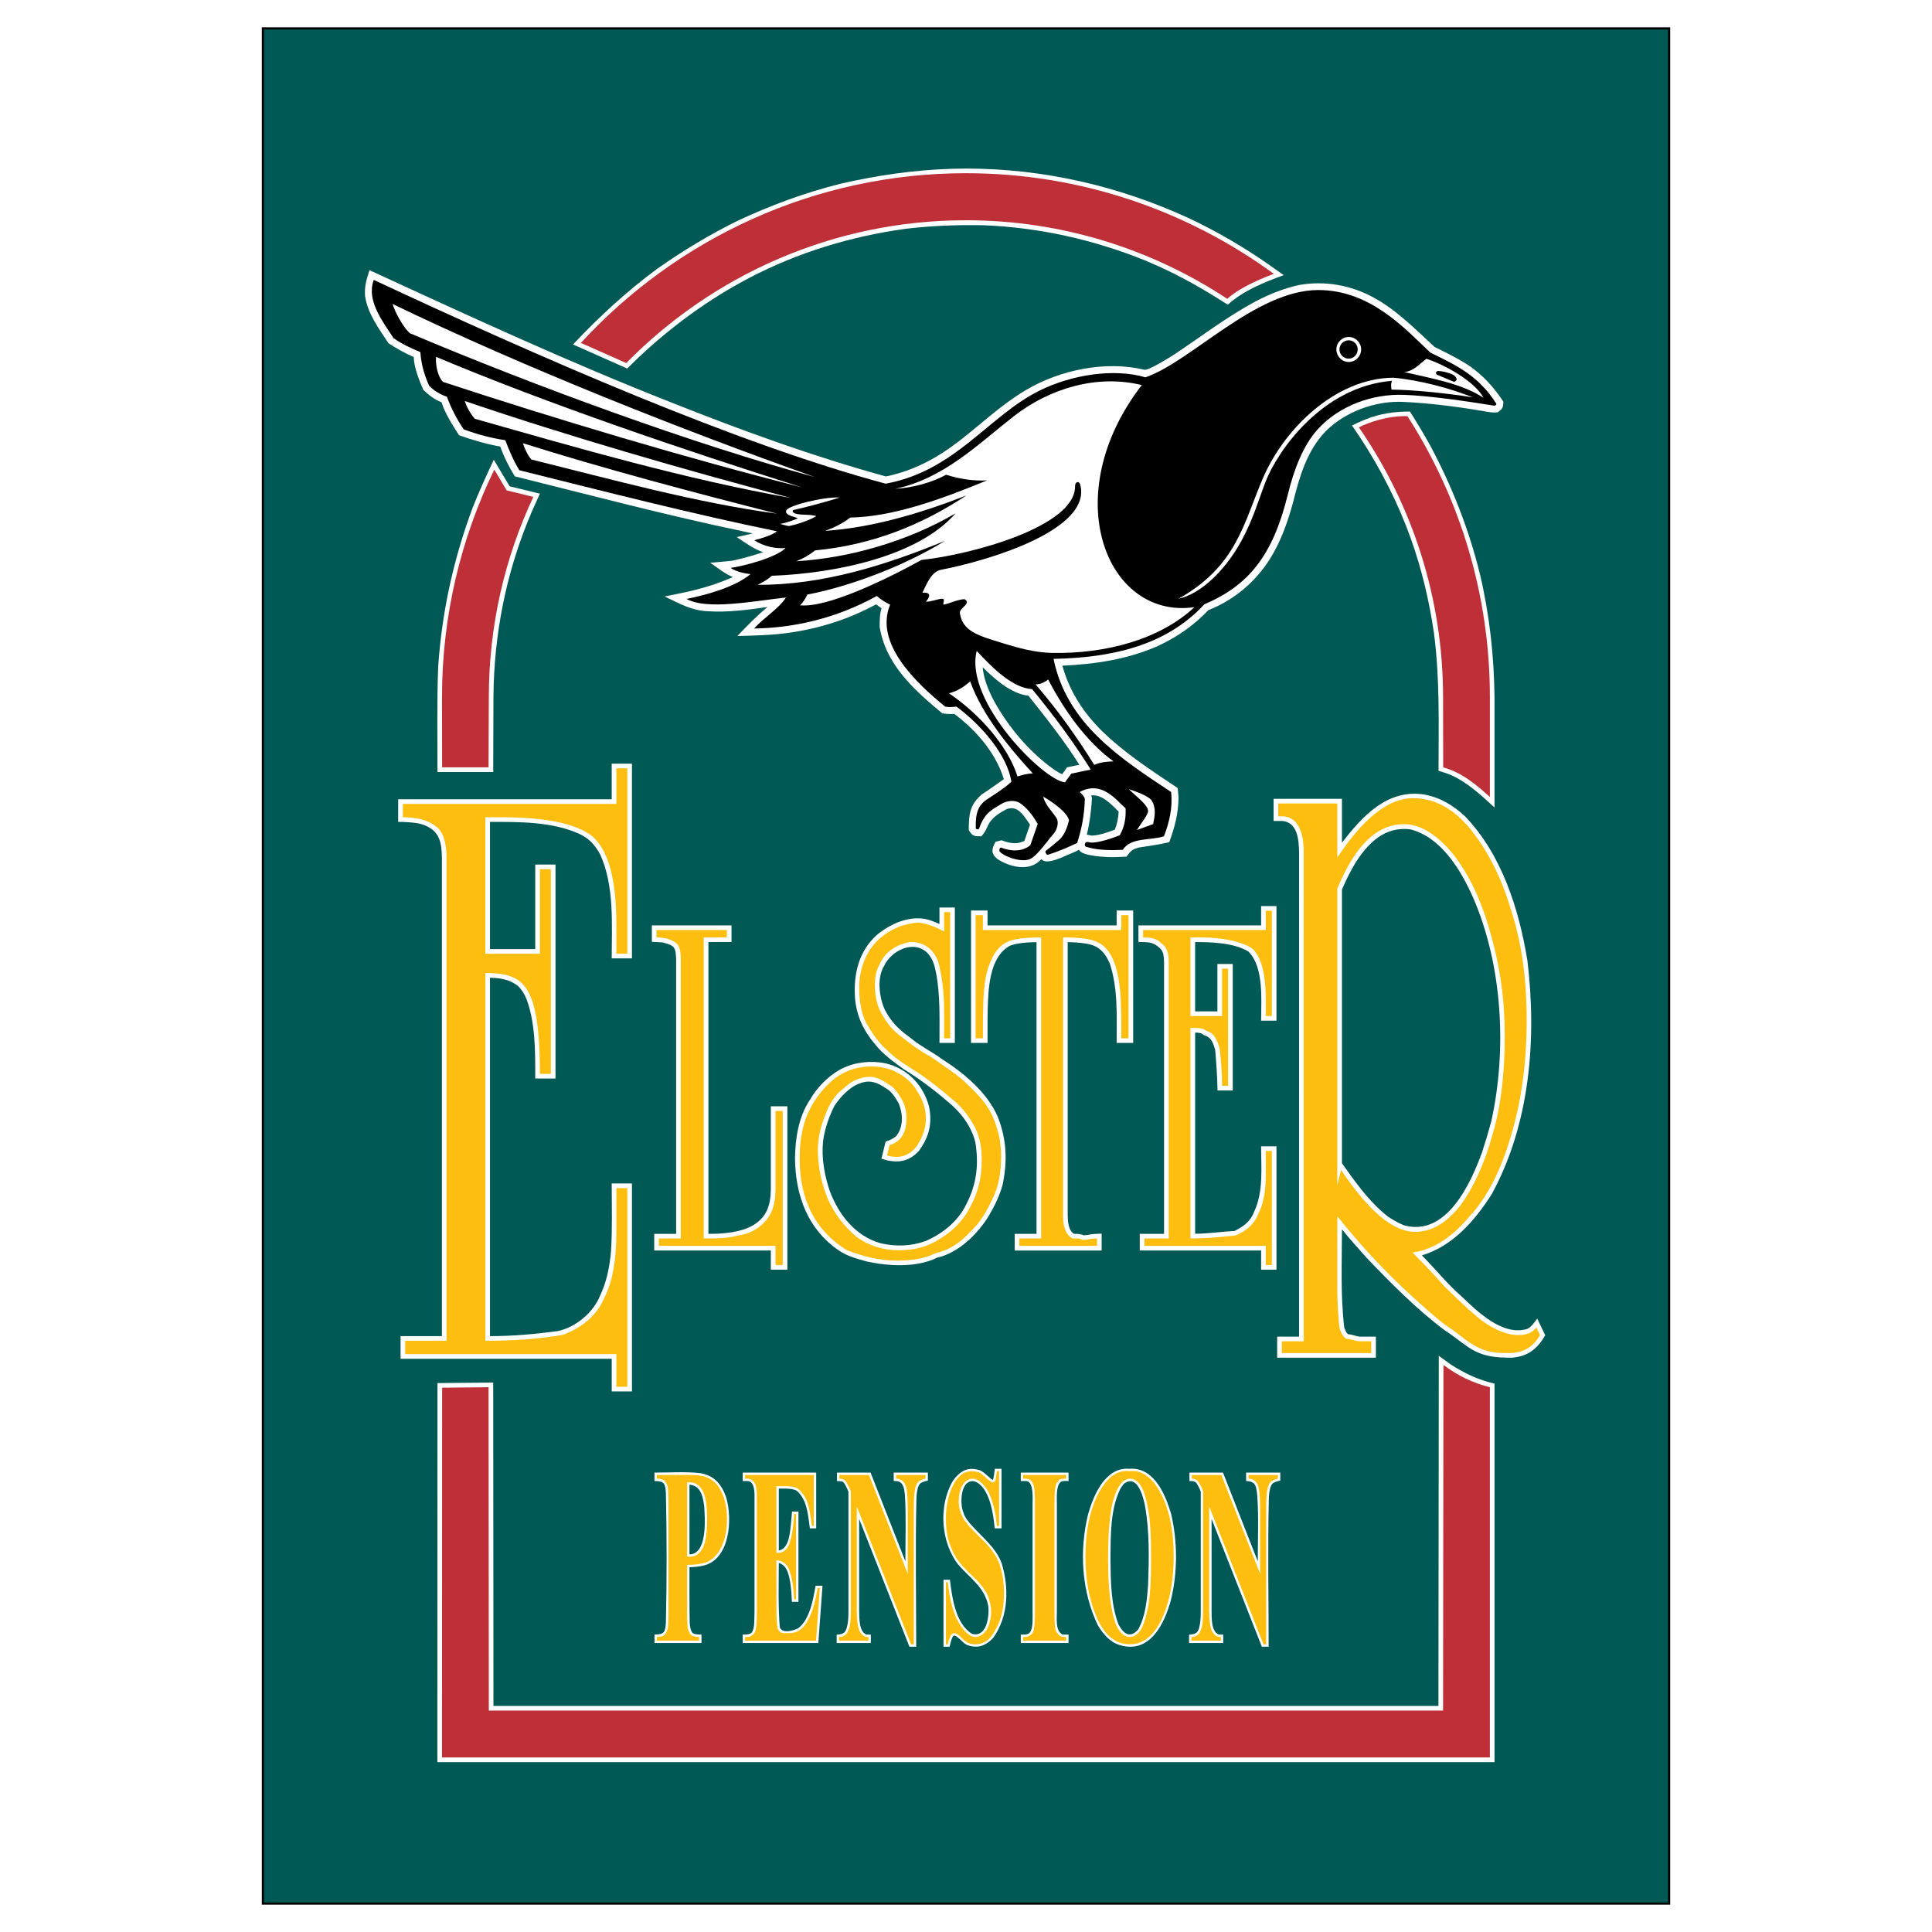
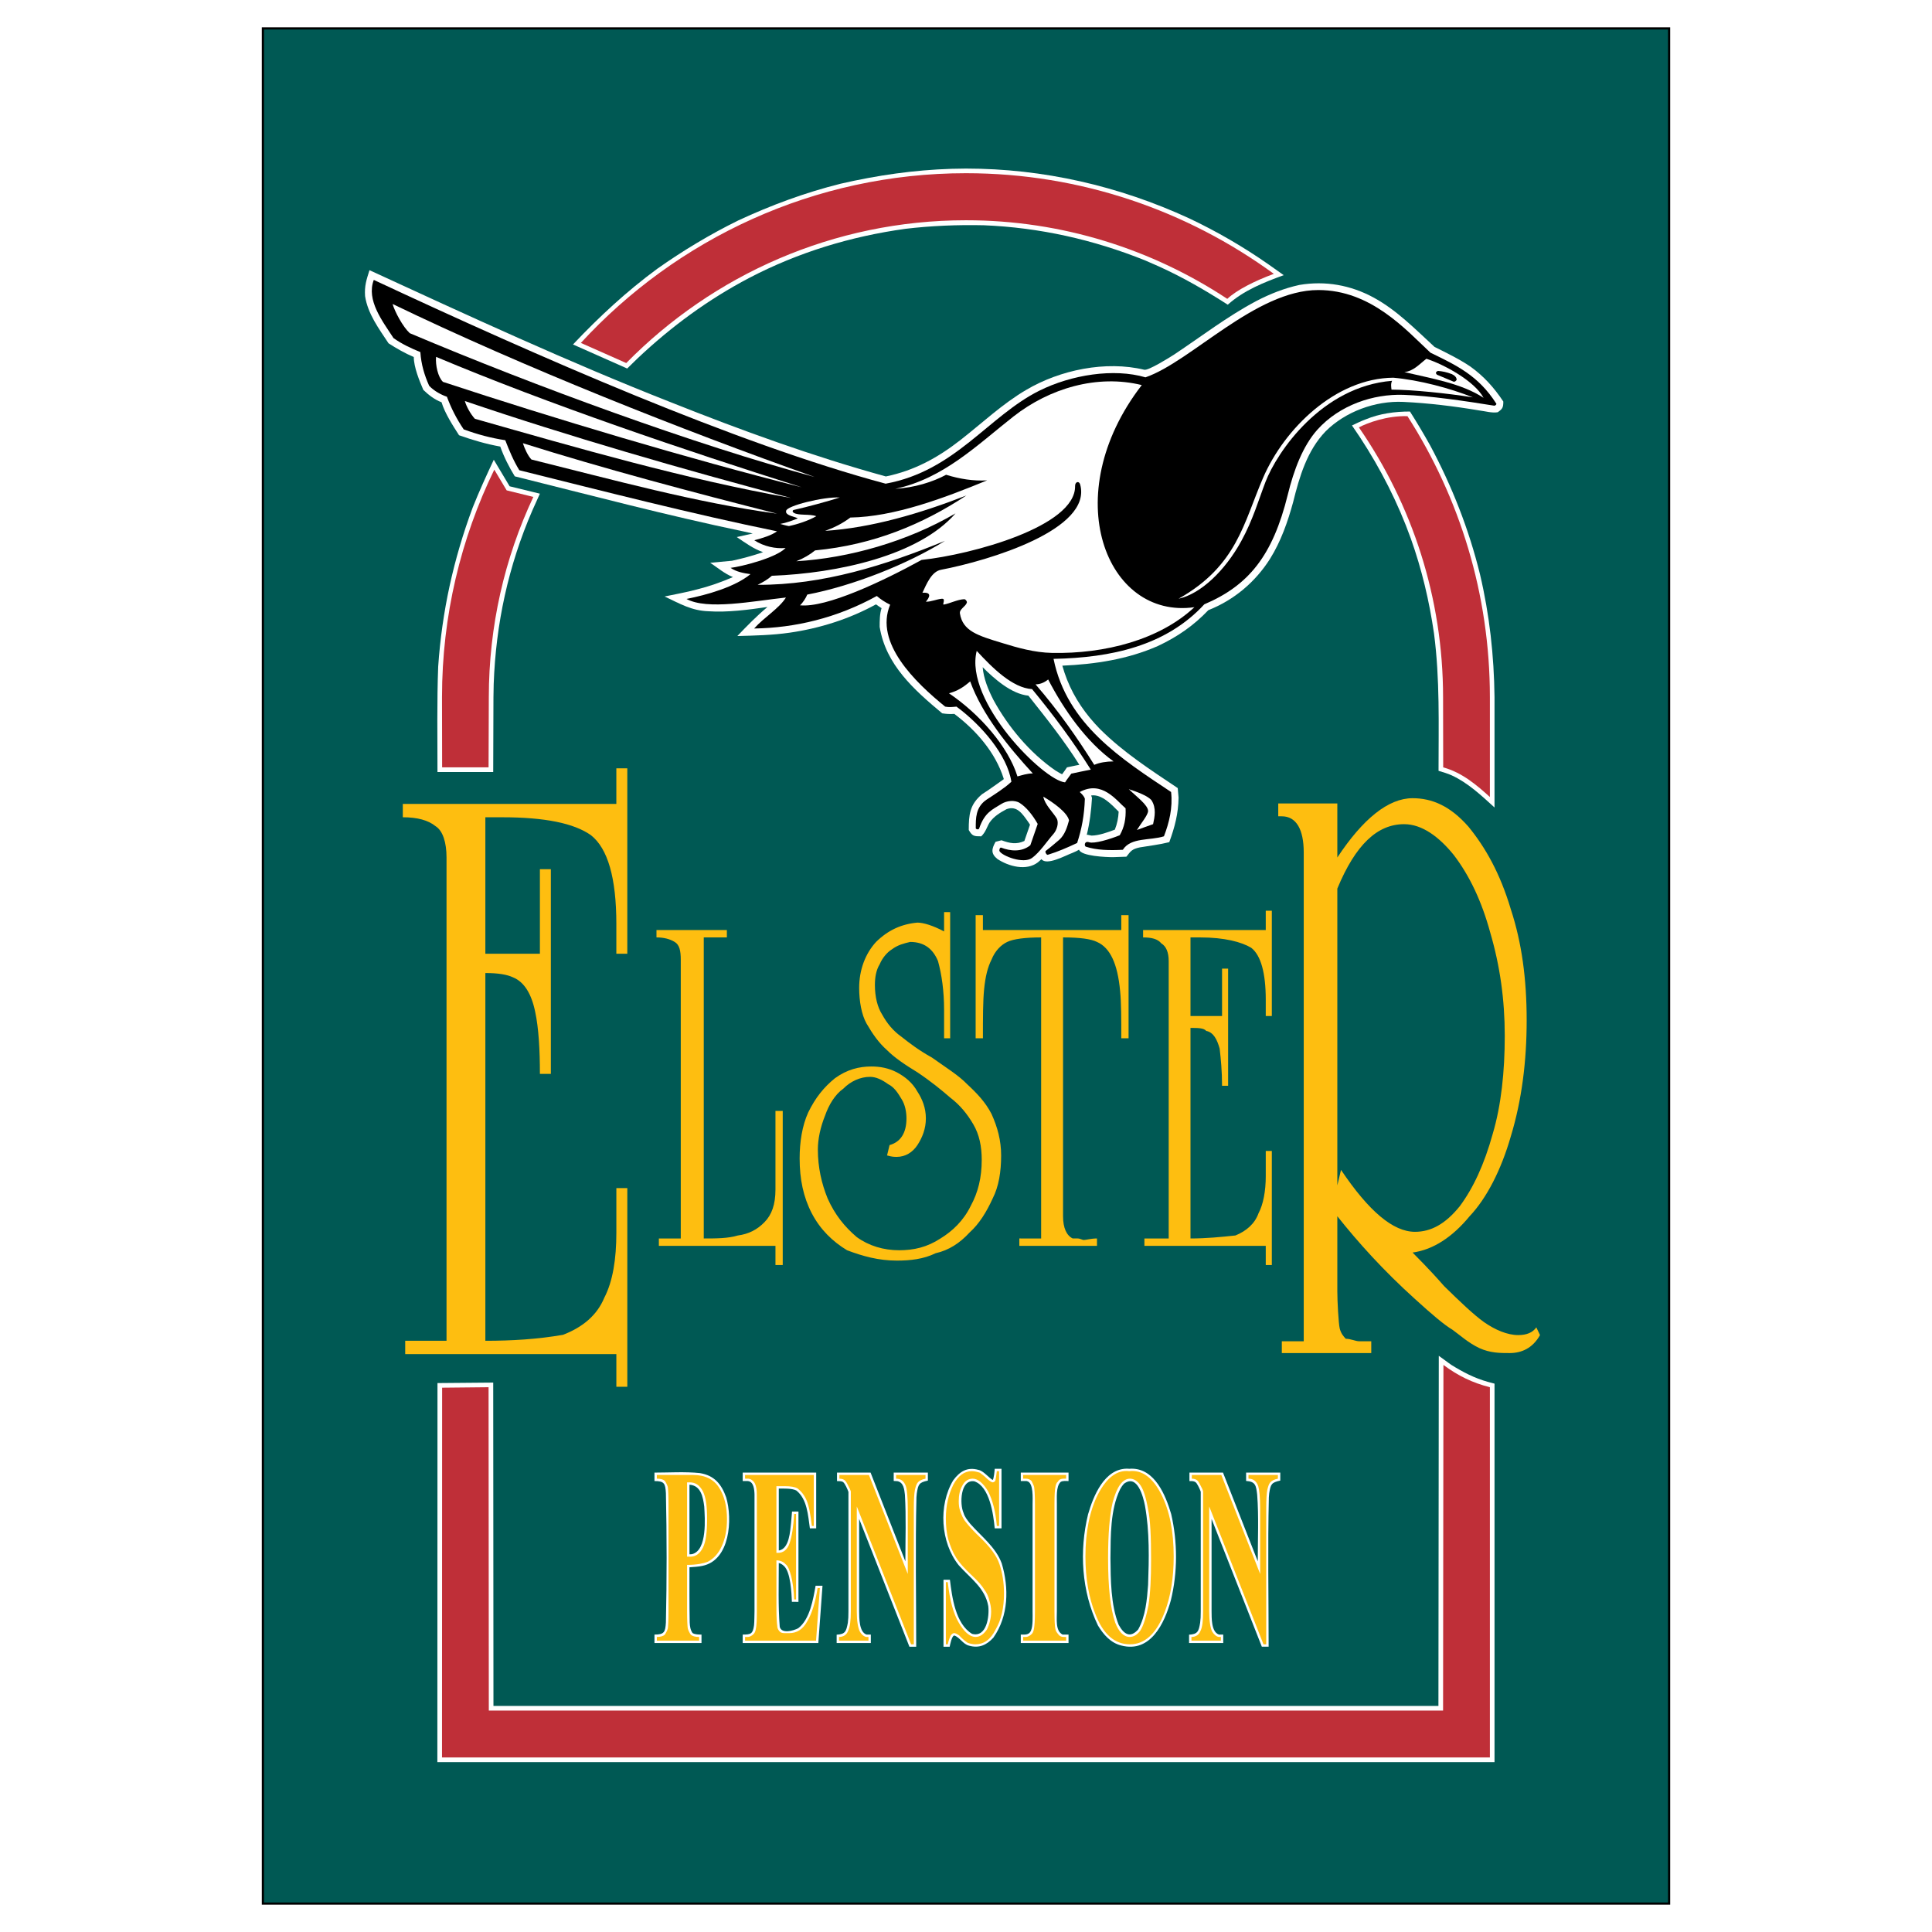
<svg xmlns="http://www.w3.org/2000/svg" version="1.0" id="Layer_1" x="0px" y="0px" width="192.756px" height="192.756px" viewBox="0 0 192.756 192.756" enable-background="new 0 0 192.756 192.756" xml:space="preserve">
  <g>
    <polygon fill-rule="evenodd" clip-rule="evenodd" fill="#FFFFFF" points="0,0 192.756,0 192.756,192.756 0,192.756 0,0  " />
    <polygon fill-rule="evenodd" clip-rule="evenodd" fill="#005954" stroke="#000000" stroke-width="0.216" stroke-miterlimit="2.613" points="   26.229,2.834 166.527,2.834 166.527,189.921 26.229,189.921 26.229,2.834  " />
    <path fill-rule="evenodd" clip-rule="evenodd" fill="#FFFFFF" d="M105.277,76.856c-2.519-1.735-4.693-4.336-6.154-7.01   c-0.523-1.022-0.986-2.139-1.082-3.28c1.153,1.153,2.864,2.673,4.562,2.84c1.771,2.234,3.576,4.491,5.086,6.903   c-0.404,0.059-0.832,0.178-1.236,0.25c-0.143,0.226-0.332,0.475-0.486,0.689C105.752,77.154,105.479,76.975,105.277,76.856   L105.277,76.856z M108.426,83.296c0.297-1.2,0.451-2.448,0.522-3.695l-0.083-0.238c1.081-0.154,2.067,0.939,2.745,1.616   c-0.036,0.642-0.143,1.188-0.38,1.794c-0.643,0.25-1.616,0.594-2.329,0.594l-0.404-0.083L108.426,83.296L108.426,83.296z    M107.653,84.77c0.214,0.654,2.709,0.749,3.398,0.749c0.439-0.012,0.891-0.035,1.331-0.047c0.451-0.594,0.582-0.761,1.33-0.927   c0.986-0.167,1.961-0.273,2.947-0.523c0.546-1.497,0.902-2.84,0.927-4.443l-0.084-0.951c-2.721-1.83-5.43-3.564-7.771-5.905   c-1.413-1.449-2.53-3.042-3.279-4.931c-0.178-0.452-0.332-0.915-0.463-1.378c3.279-0.143,6.499-0.629,9.529-1.96   c1.948-0.915,3.553-2.02,5.037-3.576c2.579-1.022,4.682-2.804,6.155-5.121c1.081-1.734,1.771-3.695,2.305-5.656   c0.63-2.542,1.39-5.145,3.244-7.069c1.96-1.96,4.954-3.065,7.746-2.935c2.52,0.119,5.121,0.439,7.593,0.855   c0.594,0.071,1.235,0.273,1.829,0.178c0.476-0.333,0.559-0.463,0.559-1.069c-0.914-1.378-1.948-2.531-3.291-3.493   c-1.129-0.761-2.364-1.355-3.576-1.96c-1.913-1.759-3.742-3.648-6.048-4.907c-2.305-1.259-4.848-1.711-7.438-1.271   c-1.509,0.332-2.923,0.891-4.29,1.604c-2.875,1.521-5.513,3.553-8.21,5.347c-0.428,0.273-2.566,1.616-2.97,1.509   c-3.85-0.927-8.4,0.012-11.775,2.008c-2.34,1.367-4.432,3.338-6.546,4.99c-2.281,1.782-4.622,3.065-7.461,3.648   c-7.295-2.008-14.413-4.598-21.458-7.403c-10.159-3.992-20.151-8.614-30.06-13.176c-0.309,0.974-0.511,1.58-0.44,2.59   c0.273,1.77,1.378,3.244,2.341,4.705c0.796,0.511,1.64,0.999,2.519,1.367c0,0.998,0.559,2.376,0.951,3.279   c0.511,0.499,1.141,0.986,1.818,1.235c0.333,1.105,1.129,2.329,1.747,3.292c1.343,0.476,2.709,0.879,4.111,1.129   c0.368,1.034,0.879,2.043,1.449,2.97c7.569,1.889,15.208,3.909,22.836,5.501l0.796,0.178l0.107,0.024l-1.592,0.356   c0.867,0.583,1.651,1.165,2.626,1.509c-1.022,0.345-2.044,0.629-3.101,0.855l-2.174,0.202c0.713,0.475,1.473,1.117,2.269,1.426   c-1.176,0.511-2.364,0.927-3.6,1.236c-1.058,0.285-2.15,0.475-3.22,0.701c1.568,0.737,2.685,1.414,4.384,1.474   c1.877,0.13,4.028-0.155,5.881-0.428c-1.069,0.891-2.043,1.889-3.006,2.899c1.758-0.047,3.481-0.083,5.216-0.333   c2.982-0.428,5.965-1.366,8.614-2.828c0.167,0.119,0.368,0.261,0.559,0.38c-0.19,0.559-0.19,1.283-0.19,1.866   c0.606,3.778,3.434,6.285,6.238,8.626c0.44,0.071,0.772,0.083,1.212,0.059c2.151,1.616,4.099,3.838,4.919,6.44l0.012,0.071   c-0.713,0.499-1.426,1.034-2.162,1.497c-1.236,1.034-1.331,2.043-1.331,3.577c0.356,0.617,0.534,0.629,1.247,0.629   c0.464-0.452,0.535-0.891,0.832-1.378c0.416-0.606,1.046-0.986,1.688-1.331c1.045-0.392,1.592,0.475,2.139,1.236l0.189,0.285   l0.013,0.035l-0.559,1.616c-0.797,0.368-1.45,0.238-2.281-0.071l-0.595,0.154c-0.392,0.713-0.486,1.165,0.179,1.711   c1.129,0.749,2.898,1.224,4.052,0.333l0.32-0.285l0.024-0.036c0.511,0.701,2.411-0.369,3.101-0.618   C107.202,85.007,107.476,84.889,107.653,84.77L107.653,84.77z" />
    <path fill-rule="evenodd" clip-rule="evenodd" d="M97.447,64.939c-1.271,5.026,6.701,12.951,8.816,13.117   c0.178-0.297,0.428-0.582,0.617-0.867c0.666-0.143,1.271-0.273,1.949-0.404c-1.794-2.852-3.684-5.394-5.858-8.032   C101.012,68.635,99.016,66.639,97.447,64.939L97.447,64.939z M75.241,62.706c4.051-0.06,8.234-1.034,12.238-3.244   c0.416,0.356,0.82,0.618,1.331,0.868c-1.592,3.814,2.519,7.758,5.489,10.17c0.38,0.083,0.737,0.036,1.129,0   c2.483,1.83,5.073,4.836,5.478,7.497c-0.749,0.689-1.628,1.224-2.508,1.806c-1.069,0.749-1.045,1.854-1.045,2.816   c0,0.131,0.286,0.178,0.333,0.047c0.559-1.628,1.319-1.889,2.246-2.471c0.499-0.309,1.307-0.404,1.806-0.083   c0.665,0.416,1.308,1.235,1.794,2.091l-0.736,2.127c-0.879,0.713-2.02,0.582-2.911,0.238c-0.131-0.036-0.226,0.249-0.154,0.368   c0.297,0.475,2.364,1.283,3.231,0.666c0.772-0.559,1.51-1.688,2.151-2.412c0.332-0.38,0.558-1.105,0.309-1.544   c-0.333-0.57-1.188-1.367-1.331-2.163c1.022,0.594,2.389,1.58,2.566,2.364c-0.178,0.654-0.416,1.45-0.986,1.949   c-0.439,0.368-0.843,0.725-1.33,1.093c-0.119,0.071,0.071,0.439,0.202,0.392c1.01-0.309,1.912-0.701,2.923-1.177   c0.451-1.378,0.713-2.732,0.771-4.408c-0.095-0.297-0.309-0.476-0.511-0.677c2.234-1.212,3.672,0.867,4.574,1.628   c0.048,1.045-0.13,1.889-0.582,2.685c-1.021,0.416-2.555,0.867-3.054,0.701c-0.499-0.167-0.499,0.38-0.332,0.439   c1.081,0.356,2.376,0.38,3.695,0.309c0.796-1.259,2.732-0.903,4.099-1.343c0.522-1.354,0.892-2.852,0.713-4.42   c-4.919-3.279-10.396-6.725-11.727-13.284c5.738-0.107,11.228-1.295,15.042-5.441c4.384-1.866,6.819-4.8,8.329-10.943   c0.605-2.459,1.496-4.848,2.958-6.487c2.222-2.459,5.572-3.576,8.603-3.469c2.519,0.083,6.25,0.63,9.03,1.081   c0.095,0.012,0.261-0.13,0.213-0.202c-1.806-2.828-3.991-3.826-6.57-5.085c-2.447-2.281-5.917-6.25-11.192-6.25   c-6.249,0-12.701,7.152-17.24,8.709c-3.172-0.927-7.39-0.261-10.61,1.343c-5.073,2.542-8.388,8.008-15.315,9.268   c-14.935-4.004-34.742-12.702-51.067-20.33c-0.772,2.032,0.879,4.123,1.972,5.81c0.868,0.606,1.759,1.022,2.674,1.39   c0.083,1.236,0.404,2.305,0.879,3.363c0.5,0.535,1.236,0.915,1.771,1.093c0.404,1.093,0.939,2.175,1.675,3.256   c1.39,0.511,2.745,0.867,4.146,1.081c0.393,1.022,0.82,2.044,1.402,2.994c8.567,2.139,17.24,4.36,25.712,6.095   c-0.547,0.404-1.45,0.677-2.27,0.891c0.962,0.63,2.139,0.867,3.125,0.772c-0.974,1.01-4.503,1.877-5.489,1.984   c0.582,0.404,1.331,0.535,1.984,0.629c-1.557,1.283-4.349,2.067-6.381,2.472c2.067,1.128,6.57,0.226,9.921-0.143   C77.748,60.698,76.191,61.625,75.241,62.706L75.241,62.706z" />
    <path fill-rule="evenodd" clip-rule="evenodd" fill="#FFFFFF" d="M144.808,136.181c1.152,0.714,2.305,1.319,3.636,1.688   l0.665,0.178v37.76H43.635l0.012-37.818l5.561-0.048l0.024,32.259h94.28l0.036-34.932l1.01,0.736L144.808,136.181L144.808,136.181z    M114.248,25.98c-5.145-2.067-10.516-3.279-16.088-3.505c-2.638-0.059-5.24,0.048-7.842,0.356   c-5.454,0.761-10.67,2.341-15.565,4.896c-4.099,2.15-7.771,4.848-11.133,8.02l-1.046,1.021l-5.406-2.4   c2.59-2.745,5.359-5.311,8.413-7.557c2.542-1.794,5.263-3.434,8.067-4.812c3.291-1.533,6.701-2.792,10.23-3.671   c3.671-0.844,7.307-1.367,11.062-1.485l1.426-0.024c7.723,0,15.268,1.735,22.278,4.967c2.744,1.295,5.405,2.84,7.889,4.575   l1.545,1.093c-1.996,0.725-3.992,1.521-5.584,2.947c-2.223-1.426-4.492-2.745-6.892-3.826L114.248,25.98L114.248,25.98z    M142.669,44.408c2.186,4.075,3.885,8.388,4.99,12.891c0.95,4.028,1.401,8.115,1.449,12.25v11.014   c-1.318-1.2-2.649-2.459-4.277-3.208c-0.392-0.178-0.879-0.321-1.307-0.451c0-4.622,0.143-9.137-0.452-13.7   c-0.475-3.255-1.212-6.38-2.316-9.481c-1.283-3.564-2.994-6.927-5.073-10.099l-0.796-1.176c0.428-0.202,0.914-0.44,1.366-0.606   c1.414-0.583,2.91-0.784,4.42-0.784C141.374,42.163,142.039,43.279,142.669,44.408L142.669,44.408z M53.117,50.919   c-2.4,5.537-3.648,11.311-3.861,17.335l-0.024,1.319l-0.024,7.45h-5.561c0-3.493-0.06-7.034,0.071-10.515   c0.38-5.513,1.521-10.705,3.445-15.874c0.642-1.616,1.367-3.197,2.103-4.765l1.581,2.649l3.018,0.737L53.117,50.919L53.117,50.919z   " />
    <path fill-rule="evenodd" clip-rule="evenodd" fill="#BF2F38" d="M144.012,136.181c1.473,1.094,2.898,1.782,4.634,2.223v36.939   H44.099l0.012-36.893l4.634-0.047l0.024,32.258h95.207L144.012,136.181L144.012,136.181z M122.446,29.817   c-7.485-4.942-16.456-7.842-26.068-7.842h-0.012c-13.225,0-25.249,5.466-33.886,14.246l-4.527-2.008   c9.553-10.384,23.264-16.932,38.413-16.932h0.012c11.454,0,22.088,3.743,30.714,10.041   C125.19,28.023,123.396,28.926,122.446,29.817L122.446,29.817z M140.423,41.521c5.204,8.127,8.223,17.751,8.223,28.028v9.969   c-1.271-1.153-2.745-2.436-4.658-2.958l-0.012-6.986c0-9.945-3.089-19.248-8.4-26.936   C136.442,42.187,138.392,41.461,140.423,41.521L140.423,41.521z M53.212,49.577c-2.875,6.107-4.443,12.903-4.443,19.997   l-0.024,6.986h-4.634l-0.012-7.01c0-8.103,1.877-15.826,5.216-22.693l1.235,2.067L53.212,49.577L53.212,49.577z" />
-     <path fill-rule="evenodd" clip-rule="evenodd" fill="#FFFFFF" d="M138.438,121.353c0.523,0.345,1.058,0.666,1.628,0.892   c4.242,1.188,6.666-4.171,7.795-7.271c0.332-1.01,0.642-2.044,0.914-3.054c1.604-7.188,1.129-15.672-1.841-22.456   c-1.212-2.697-3.173-5.964-6.25-6.725c-2.531-0.297-4.171,1.354-5.43,3.315c-0.511,0.843-0.986,1.794-1.366,2.697v27.304   c1.259,1.771,2.471,3.505,4.122,4.942L138.438,121.353L138.438,121.353z M146.15,81.431c3.694,3.814,5.43,9.363,6.249,14.472   c0.927,7.807,0.25,16.254-3.576,23.253c-1.688,2.638-3.873,5.168-6.963,6.095c1.331,1.331,2.52,2.84,3.945,4.075   c1.58,1.509,4.11,4.017,6.57,3.256c0.439-0.214,0.701-0.642,0.998-1.021l0.796,1.663c-0.796,1.354-1.699,2.091-3.303,2.233   c-1.616,0-2.888-0.083-4.302-0.998c-0.819-0.546-1.592-1.212-2.424-1.734c-2.815-2.104-5.418-4.753-7.842-7.283   c-0.784-0.903-1.663-1.854-2.411-2.792c0,3.208-0.155,6.57,0.226,9.778c0.071,0.214,0.189,0.511,0.368,0.688   c0.38,0,0.784,0.202,1.152,0.238h1.64v2.103h-9.85v-2.103h2.186V85.067c-0.023-1.236-0.13-3.078-1.734-3.161h-0.808v-2.21h6.82   v4.384c2.043-2.661,4.538-5.382,8.198-4.812C143.69,79.565,144.962,80.326,146.15,81.431L146.15,81.431z M115.828,94.703   c-0.736-0.737-1.164-0.701-2.246-0.725v-1.652h12.238v-1.924h1.533v11.429h-1.533c0-2.008,0.31-5.322-1.271-6.903   c-1.449-0.867-3.671-0.938-5.311-0.938v6.916h2.222v-4.729h1.533v12.618h-1.521c-0.023-1.378-0.118-2.721-0.237-4.075   c-0.226-0.725-0.368-1.224-1.129-1.449c-0.237-0.226-0.535-0.25-0.867-0.25v20.068c1.33,0,2.626-0.214,3.933-0.273   c0.927-0.476,1.592-0.95,1.961-1.937c0.938-2.021,0.688-4.36,0.688-6.512h1.533v12.31h-1.533v-1.913h-12.107V123.1h2.424V95.902   C116.125,95.487,116.09,95.036,115.828,94.703L115.828,94.703z M100.786,94.346c-2.127,1.117-2.187,4.444-2.246,6.487l-0.012,1.283   v1.938h-1.651V90.841h1.651v1.485h12.88v-1.485h1.651v13.213h-1.651c0-2.638,0.154-5.406-0.689-7.937   c-0.582-1.283-1.212-1.842-2.613-2.008c-0.487-0.071-1.082-0.107-1.581-0.107v27.328c0.013,0.582,0.083,1.449,0.63,1.771   c0.368,0,0.642,0,0.975,0.143c0.333,0,0.736-0.119,1.069-0.131l0.713-0.035v1.687h-8.674V123.1h2.175V94.001   C102.616,94.001,101.522,94.073,100.786,94.346L100.786,94.346z M88.512,101.154c0.618,1.046,1.354,1.688,2.317,2.388   c0.951,0.809,2.163,1.391,3.161,2.127c2.198,1.402,4.515,3.327,5.573,5.787c0.879,2.28,0.962,4.384,0.463,6.771   c-0.297,1.058-0.772,2.056-1.33,3.007c-1.105,1.842-3.042,3.767-5.193,4.241c-2.055,1.022-4.872,0.855-7.034,0.381   c-0.939-0.262-1.949-0.523-2.757-1.082c-3.125-2.126-4.348-5.477-4.396-9.196c0.036-2.031,0.345-4.135,1.497-5.857   c0.772-1.366,2.21-2.769,3.683-3.326c1.319-0.523,2.971-0.595,4.325-0.179c1.96,0.653,3.315,2.174,3.861,4.146   c0.356,1.699,0.024,3.042-0.986,4.444c-0.891,0.985-1.854,1.224-3.148,0.974l-0.606-0.178l0.416-1.699   c0.416-0.154,0.725-0.262,1.057-0.559c0.737-0.915,0.678-2.21,0.25-3.256c-0.345-0.594-0.689-1.188-1.295-1.521   c-0.808-0.547-1.521-0.855-2.483-0.511c-1.033,0.297-2.091,1.414-2.649,2.305c-0.546,1.094-0.986,2.353-1.129,3.576   c-0.154,1.664,0.155,3.351,0.689,4.919c0.891,2.364,2.566,4.479,5.05,5.181c1.533,0.356,3.065,0.309,4.55-0.237   c1.723-0.772,3.22-1.984,4.04-3.707c1.01-1.984,1.235-3.969,0.867-6.155c-0.416-1.64-1.497-3.029-2.804-4.075   c-1.354-1.164-2.792-2.245-4.313-3.172c-1.045-0.761-2.091-1.497-2.899-2.52c-1.141-1.343-1.83-2.804-1.984-4.586   c-0.166-2.412,0.38-4.765,2.27-6.38c1.283-1.034,3.042-1.818,4.717-1.521c0.463,0.083,0.986,0.309,1.438,0.499v-1.639h1.533v13.509   h-1.533c0-2.329,0.095-4.717-0.345-7.011c-0.167-0.796-0.309-1.354-0.844-1.948c-1.39-1.39-3.66-0.238-4.349,1.307   c-0.725,1.188-0.463,3.136,0.083,4.336L88.512,101.154L88.512,101.154z M71.557,123.088c1.319-0.071,2.78-0.262,3.874-1.034   c1.164-0.844,1.449-1.984,1.473-3.374v-8.306h1.652v16.302h-1.652v-1.913H65.272V123.1h2.186V95.736   c-0.047-1.236-0.131-1.378-1.295-1.699l-0.19-0.023l-0.939-0.048v-1.64h7.949v1.664h-2.305v29.11   C70.939,123.1,71.296,123.088,71.557,123.088L71.557,123.088z M41.782,82.156c-0.666-0.119-1.378-0.155-2.056-0.155v-2.257H61.03   v-3.552h2.02v19.426h-2.02c0-3.327,0.285-7.235-1.153-10.373c-0.57-1.021-1.141-1.639-2.198-2.103   c-2.686-1.176-5.894-1.141-8.792-1.141v12.69h4.515v-8.436h2.02v21.351h-2.02c0-2.602,0.036-5.548-0.892-7.983   c-0.213-0.487-0.475-0.927-0.855-1.271c-0.784-0.618-1.794-0.796-2.768-0.796v35.751c2.233,0,4.527-0.202,6.725-0.499   c1.794-0.356,3.565-1.829,4.254-3.528c0.689-1.474,0.939-2.828,1.093-4.433c0.143-2.233,0.072-4.538,0.072-6.772h2.02v20.745h-2.02   v-3.255H39.964v-2.258h4.123V85.542c-0.024-1.521-0.25-2.638-1.758-3.22l-0.167-0.06L41.782,82.156L41.782,82.156z" />
    <path fill-rule="evenodd" clip-rule="evenodd" fill="#FEBE10" d="M133.425,88.655v29.609l0.368-1.545   c2.78,4.135,5.204,6.179,7.379,6.179c1.58,0,3.029-0.761,4.479-2.566c1.343-1.818,2.425-4.135,3.28-7.212   c0.843-2.84,1.199-6.19,1.199-9.778c0-3.624-0.475-6.975-1.449-10.302c-0.844-3.101-2.056-5.667-3.636-7.735   c-1.449-1.794-3.148-3.077-4.954-3.077C137.417,82.227,135.242,84.271,133.425,88.655L133.425,88.655z M127.531,80.16h5.894v5.394   c2.543-3.85,5.085-5.917,7.509-5.917c1.938,0,3.755,0.772,5.573,2.84c1.687,2.067,3.148,4.622,4.229,8.246   c1.093,3.327,1.58,6.951,1.58,11.062c0,4.11-0.487,7.984-1.58,11.584c-0.963,3.351-2.412,6.179-4.111,7.973   c-1.699,2.067-3.636,3.351-5.691,3.624l0,0c0.487,0.511,1.569,1.545,3.148,3.351c1.568,1.533,2.911,2.828,3.993,3.601   c1.093,0.76,2.305,1.283,3.397,1.283c0.844,0,1.45-0.25,1.807-0.772l0.368,0.772c-0.725,1.295-1.818,1.794-3.03,1.794   c-0.962,0-1.937,0-3.029-0.499c-1.081-0.511-1.938-1.295-2.662-1.818c-0.844-0.499-2.055-1.532-3.754-3.077   c-3.149-2.84-5.691-5.667-7.747-8.258v7.485c0,1.022,0.119,3.185,0.237,3.707c0.131,0.511,0.369,0.784,0.606,1.034   c0.487,0,0.974,0.249,1.342,0.249c0.357,0,0.726,0,1.201,0v1.177h-8.924v-1.177h2.187V85.055c0-2.317-0.749-3.612-2.187-3.612   h-0.356V80.16L127.531,80.16z M126.284,124.3h-12.107v-0.737h2.424V95.891c0-0.879-0.25-1.473-0.736-1.77   c-0.357-0.44-0.963-0.594-1.818-0.594V92.79h12.238v-1.925h0.605v10.503h-0.605V99.74c0-2.661-0.487-4.432-1.45-5.18   c-0.974-0.582-2.673-1.034-5.097-1.034h-0.963v7.842h3.149v-4.729h0.605v11.692h-0.605c0-1.485-0.119-2.674-0.238-3.707   c-0.249-0.892-0.605-1.628-1.343-1.771c-0.237-0.297-0.843-0.297-1.568-0.297v21.006c1.568,0,3.03-0.143,4.479-0.297   c1.093-0.439,1.937-1.176,2.306-2.21c0.475-0.891,0.725-2.222,0.725-3.707v-2.519h0.605v11.383h-0.605V124.3L126.284,124.3z    M103.875,123.562V93.526c-1.568,0-2.78,0.154-3.386,0.452c-0.606,0.285-1.212,0.879-1.568,1.77   c-0.368,0.737-0.606,1.628-0.737,2.959c-0.118,1.188-0.118,2.815-0.118,4.883H97.34V91.305h0.725v1.485h13.806v-1.485h0.726v12.285   h-0.726c0-1.925,0-3.553-0.118-4.729c-0.25-2.674-0.975-4.301-2.306-4.883c-0.605-0.297-1.687-0.452-3.386-0.452v27.814   c0,1.188,0.356,1.925,0.962,2.222c0.131,0,0.25,0,0.487,0c0.25,0,0.487,0.154,0.606,0.154c0.237,0,0.725-0.154,1.33-0.154v0.737   h-7.746v-0.737H103.875L103.875,123.562z M94.798,91.007v12.583h-0.606v-2.815c0-1.913-0.238-3.541-0.606-4.884   c-0.487-1.176-1.331-1.913-2.78-1.913c-0.606,0.143-1.212,0.285-1.818,0.736c-0.487,0.297-0.974,0.891-1.212,1.473   c-0.368,0.594-0.487,1.331-0.487,2.08c0,1.176,0.25,2.21,0.725,2.958c0.487,0.879,1.093,1.628,1.937,2.222   c0.736,0.583,1.699,1.331,3.03,2.067c1.449,1.034,2.661,1.771,3.517,2.662c0.962,0.891,1.818,1.781,2.424,2.958   c0.605,1.331,0.962,2.661,0.962,4.146c0,1.628-0.237,3.102-0.844,4.289c-0.605,1.331-1.33,2.52-2.305,3.398   c-0.962,1.046-2.056,1.771-3.386,2.067c-1.212,0.594-2.542,0.736-3.874,0.736c-1.818,0-3.398-0.439-4.966-1.033   c-1.45-0.88-2.662-2.056-3.517-3.684c-0.844-1.628-1.212-3.41-1.212-5.478c0-1.627,0.25-3.255,0.855-4.586   c0.725-1.485,1.568-2.519,2.662-3.41c1.212-0.879,2.424-1.176,3.636-1.176c0.843,0,1.687,0.143,2.542,0.582   c0.844,0.451,1.568,1.046,2.056,1.925c0.487,0.748,0.843,1.628,0.843,2.673c0,1.034-0.356,1.913-0.843,2.662   c-0.487,0.736-1.212,1.176-2.056,1.176c-0.25,0-0.487,0-0.974-0.143l0.25-1.033c1.081-0.297,1.687-1.188,1.687-2.662   c0-0.594-0.119-1.343-0.487-1.925c-0.357-0.594-0.725-1.188-1.331-1.484c-0.606-0.44-1.212-0.737-1.818-0.737   c-0.962,0-1.937,0.439-2.662,1.177c-0.843,0.594-1.449,1.627-1.817,2.673c-0.476,1.177-0.725,2.364-0.725,3.398   c0,1.771,0.368,3.397,0.974,4.883c0.725,1.628,1.688,2.816,2.899,3.85c1.212,0.88,2.673,1.319,4.242,1.319   c1.45,0,2.78-0.297,4.123-1.177c1.2-0.736,2.293-1.77,3.018-3.255c0.725-1.331,1.093-2.805,1.093-4.587   c0-1.33-0.237-2.519-0.844-3.552c-0.606-1.034-1.331-1.926-2.305-2.662c-0.844-0.736-1.937-1.628-3.268-2.519   c-1.212-0.736-2.305-1.474-3.03-2.21c-0.844-0.748-1.45-1.628-2.056-2.674c-0.487-0.879-0.725-2.21-0.725-3.54   c0-1.783,0.606-3.41,1.687-4.586c1.212-1.188,2.543-1.782,4.123-1.925c0.606,0,1.568,0.297,2.662,0.879v-1.925H94.798   L94.798,91.007z M72.52,92.79v0.736h-2.305v30.036c1.212,0,2.424,0,3.398-0.297c1.081-0.143,1.937-0.582,2.662-1.331   c0.725-0.736,1.093-1.77,1.093-3.255v-7.842h0.725v15.375h-0.725V124.3H65.735v-0.737h2.186V95.748c0-0.891-0.13-1.485-0.606-1.77   c-0.487-0.297-1.093-0.452-1.818-0.452V92.79H72.52L72.52,92.79z M61.494,135.1H40.427v-1.33h4.123V85.542   c0-1.485-0.368-2.662-1.093-3.113c-0.725-0.594-1.818-0.891-3.268-0.891v-1.331h21.304v-3.553h1.093v18.5h-1.093v-2.958   c0-4.586-0.844-7.545-2.542-8.875c-1.688-1.188-4.599-1.782-8.84-1.782h-1.687v13.616h5.442v-8.436h1.093v20.424h-1.093   c0-2.364-0.119-4.586-0.476-6.214c-0.368-1.782-1.093-2.959-2.186-3.41c-0.606-0.285-1.45-0.439-2.78-0.439v36.69   c2.662,0,5.204-0.155,7.747-0.595c1.937-0.748,3.386-1.925,4.123-3.707c0.844-1.628,1.2-3.838,1.2-6.499v-4.432h1.093v19.818   h-1.093V135.1L61.494,135.1z" />
    <path fill-rule="evenodd" clip-rule="evenodd" fill="#FFFFFF" d="M52.167,44.218c0.167,0.523,0.499,1.26,0.855,1.628   c8.044,1.996,16.42,4.313,24.512,5.406C69.145,49.125,60.282,46.772,52.167,44.218L52.167,44.218z" />
    <path fill-rule="evenodd" clip-rule="evenodd" fill="#FFFFFF" d="M46.38,40.012c0.154,0.559,0.582,1.319,0.998,1.771   c10.242,2.911,20.911,6.012,31.534,7.901C68.207,46.856,56.634,43.505,46.38,40.012L46.38,40.012z" />
    <path fill-rule="evenodd" clip-rule="evenodd" fill="#FFFFFF" d="M43.505,35.604c-0.071,0.82,0.19,2.02,0.689,2.495   c11.275,3.719,24.405,7.64,35.787,10.515C68.159,44.872,54.78,40.345,43.505,35.604L43.505,35.604z" />
    <path fill-rule="evenodd" clip-rule="evenodd" fill="#FFFFFF" d="M39.168,30.329c0.226,0.784,1.022,2.269,1.711,2.911   c12.523,5.299,28.409,11.109,40.409,14.353C67.957,42.863,52.262,36.649,39.168,30.329L39.168,30.329z" />
    <path fill-rule="evenodd" clip-rule="evenodd" fill="#FFFFFF" d="M83.783,49.636c-1.616-0.095-5.334,0.843-5.347,1.331   c-0.166,0.499,1.141,0.63,1.141,0.76c-0.463,0.19-1.128,0.44-1.734,0.546c0.344,0.095,0.57,0.167,0.867,0.214   c0.855-0.178,1.949-0.535,2.733-0.986c-0.677-0.25-1.782-0.036-2.258-0.345c-0.13-0.083-0.154-0.25,0.036-0.285   C80.599,50.562,82.465,50.052,83.783,49.636L83.783,49.636z" />
    <path fill-rule="evenodd" clip-rule="evenodd" fill="#FFFFFF" d="M113.915,38.42c-8.495,11.014-3.54,23.418,5.252,22.159   c-3.481,3.255-8.935,4.669-14.211,4.562c-1.758-0.035-3.457-0.522-4.919-0.974c-2.507-0.76-3.98-1.2-4.265-2.958   c-0.071-0.439,0.57-0.689,0.689-1.081c0.036-0.131-0.119-0.345-0.261-0.345c-0.653,0.024-1.402,0.416-2.032,0.535   c-0.202,0.024,0.238-0.618-0.202-0.582c-0.522,0.047-1.069,0.309-1.592,0.297c0.345-0.404,0.654-0.974-0.344-0.891   c0.416-0.891,0.915-2.115,1.842-2.293c4.848-0.926,15.102-4.027,13.901-8.495c-0.107-0.416-0.522-0.297-0.511,0.143   c0.06,4.028-10.302,6.832-15.316,7.367c-3.873,2.127-9.505,4.8-12.131,4.527c0.285-0.25,0.606-0.76,0.725-1.069   c4.575-0.879,9.993-3.03,13.735-5.358c-5.953,2.436-12.179,4.408-18.69,4.384c0.547-0.261,1.022-0.546,1.426-0.903   c6.547-0.249,14.639-1.996,18.321-6.226c-4.788,2.804-10.634,4.467-15.885,4.776c0.772-0.309,1.343-0.654,1.877-1.082   c5.845-0.558,10.717-2.602,15.089-5.477c-4.646,1.806-9.446,3.22-14.091,3.529c0.926-0.333,1.746-0.749,2.519-1.331   c4.408-0.072,9.398-1.96,13.641-3.708c-1.355,0.083-2.745-0.143-4.088-0.558c-1.342,0.725-3.148,1.283-5.073,1.402   c4.812-1.022,8.187-4.384,11.786-7.212C104.719,38.729,109.472,37.327,113.915,38.42L113.915,38.42z" />
    <path fill-rule="evenodd" clip-rule="evenodd" fill="#FFFFFF" d="M112.62,78.734c0.736,0.725,1.925,1.58,1.925,2.186   c-0.023,0.428-0.736,1.26-1.117,1.89c0.535-0.202,1.081-0.393,1.616-0.583c0.166-0.749,0.333-1.604-0.154-2.376   C114.545,79.411,113.464,79.007,112.62,78.734L112.62,78.734z" />
    <path fill-rule="evenodd" clip-rule="evenodd" fill="#FFFFFF" d="M103.316,68.278c0.452,0,0.88-0.179,1.26-0.487   c1.568,3.03,3.802,6.214,6.522,8.174c-0.7,0-1.425,0.119-1.924,0.345C107.487,73.625,105.646,70.975,103.316,68.278L103.316,68.278   z" />
    <path fill-rule="evenodd" clip-rule="evenodd" fill="#FFFFFF" d="M94.679,69.169c0.855-0.226,1.462-0.618,2.115-1.188   c1.188,3.303,3.802,6.523,6.25,9.185c-0.583,0-1.07,0.178-1.533,0.297C100.596,74.504,97.756,71.249,94.679,69.169L94.679,69.169z" />
    <path fill-rule="evenodd" clip-rule="evenodd" fill="#FFFFFF" d="M146.946,39.644c-2.246-0.903-5.359-1.735-7.938-1.96   c-5.763,0.048-10.871,5.085-12.986,9.98c-1.948,4.491-2.59,8.78-8.436,12.072c2.222-0.487,4.646-2.816,6.249-5.739   c1.177-2.139,1.735-4.123,2.424-5.917c1.141-2.971,5.573-9.517,12.631-10.087c-0.143,0.285-0.096,0.57-0.06,0.879   C140.946,38.883,144.392,39.24,146.946,39.644L146.946,39.644z" />
    <path fill-rule="evenodd" clip-rule="evenodd" fill="#FFFFFF" d="M140.114,37.125c0.927-0.106,1.497-0.796,2.198-1.331   c1.746,0.559,4.812,2.222,5.703,3.897C145.817,38.242,142.729,37.742,140.114,37.125L140.114,37.125z" />
-     <path fill-rule="evenodd" clip-rule="evenodd" fill="#FFFFFF" d="M134.565,33.62c0.677,0,1.235,0.559,1.235,1.236   c0,0.701-0.559,1.259-1.235,1.259s-1.235-0.559-1.235-1.259C133.33,34.178,133.889,33.62,134.565,33.62L134.565,33.62z" />
    <path fill-rule="evenodd" clip-rule="evenodd" d="M134.565,33.952c0.476,0,0.892,0.404,0.892,0.903   c0,0.522-0.416,0.927-0.892,0.927c-0.511,0-0.927-0.404-0.927-0.927C133.639,34.356,134.055,33.952,134.565,33.952L134.565,33.952z   " />
    <path fill-rule="evenodd" clip-rule="evenodd" d="M145.045,38.087c0.143-0.012,0.202-0.071,0.285-0.19   c0-0.273-0.226-0.451-0.476-0.57c-0.522-0.202-0.938-0.285-1.39-0.321c-0.083,0.036-0.154,0.06-0.202,0.178   c0,0.083,0.048,0.143,0.106,0.202L145.045,38.087L145.045,38.087z" />
    <path fill-rule="evenodd" clip-rule="evenodd" fill="#FFFFFF" d="M69.11,162.938c0.25,0.143,0.594,0.143,0.879,0.143v0.844h-4.693   v-0.844c0.986,0,1.081-0.25,1.141-1.212c0.095-4.29,0.095-8.614,0-12.903c-0.06-0.975-0.167-1.2-1.141-1.2v-0.844   c1.449,0,3.077-0.106,4.527,0.048c1.449,0.237,2.15,1.093,2.625,2.412c0.653,2.174,0.404,6.297-2.376,6.844   c-0.428,0.095-0.855,0.106-1.283,0.143c0,1.829-0.012,3.671,0.023,5.501c0.024,0.403,0.06,0.736,0.285,1.058L69.11,162.938   L69.11,162.938z M69.038,155.061c1.557-0.38,1.284-3.636,1.224-4.752c-0.119-0.938-0.333-2.115-1.473-2.175v6.938h0.083   L69.038,155.061L69.038,155.061z M79.007,159.813c-0.035-0.832-0.119-3.006-0.808-3.588c-0.131-0.131-0.333-0.25-0.499-0.285   c0,2.114-0.071,4.266,0.095,6.368c0.179,0.725,1.367,0.392,1.842,0.143c1.165-0.879,1.497-2.911,1.735-4.241h0.689l-0.416,5.715   H74.1v-0.844c0.82,0,1.01-0.071,1.129-0.915l0.024-0.333l0.012-0.463l0.012-0.606v-11.667c-0.012-0.476-0.083-1.296-0.677-1.331   h-0.5v-0.844h7.331v5.561h-0.629c-0.19-1.307-0.262-2.911-1.354-3.778c-0.452-0.226-1.236-0.189-1.747-0.189v6.178   c1.057-0.166,1.129-1.937,1.224-2.769l0.095-1.117h0.642v9.007H79.007L79.007,159.813z M90.283,149.132   c-0.06-0.535-0.131-1.235-0.749-1.354l-0.369-0.023v-0.832h3.41v0.796c-0.891,0.19-0.962,0.368-1.105,1.271l-0.036,0.404   c-0.119,4.954-0.024,9.944-0.024,14.899h-0.677l-5.014-12.749v9.22c0.012,0.618-0.024,2.067,0.736,2.317h0.428v0.844h-3.41v-0.832   c0.867-0.048,0.951-0.321,1.117-1.188l0.047-0.522l0.012-0.618v-11.917c-0.071-0.214-0.368-0.903-0.547-0.986   c-0.095-0.095-0.463-0.095-0.594-0.095v-0.844h3.351l3.469,8.852C90.33,153.563,90.413,151.33,90.283,149.132L90.283,149.132z    M96.794,152.02c1.117,1.271,2.543,2.328,3.148,3.956c0.736,2.46,0.689,5.252-0.832,7.414c-0.688,0.749-1.438,1.081-2.436,0.796   c-0.594-0.143-0.938-0.844-1.461-1.01c-0.25,0-0.439,0.986-0.463,1.117h-0.618v-6.678h0.642c0.214,1.723,0.547,4.396,2.21,5.395   c1.473,0.392,1.735-1.782,1.616-2.769c-0.32-1.806-1.782-2.769-2.946-4.075c-1.818-2.27-2.056-5.988-0.547-8.483   c0.666-0.892,1.402-1.343,2.507-1.034c0.499,0.095,0.998,0.749,1.426,1.01c0.119-0.118,0.19-0.938,0.202-1.116h0.678v5.94h-0.678   c-0.131-1.378-0.499-4.183-2.043-4.693c-1.402-0.214-1.461,2.294-1.069,3.149C96.247,151.354,96.532,151.687,96.794,152.02   L96.794,152.02z M102.854,162.7c0.214-0.463,0.166-1.426,0.166-1.937V150.07c0-0.511,0.119-2.162-0.559-2.293l-0.047-0.012h-0.57   v-0.844h4.764v0.844c-0.249,0-0.594-0.048-0.796,0.095c-0.475,0.476-0.355,1.58-0.368,2.21v10.693   c0.013,0.701-0.178,1.949,0.57,2.317h0.594v0.844h-4.764v-0.844C102.247,163.081,102.663,163.141,102.854,162.7L102.854,162.7z    M112.905,146.53c2.329,0,3.398,2.673,3.944,4.526c0.642,2.78,0.653,5.822-0.035,8.614c-0.63,2.281-2.021,5.264-4.943,4.503   c-1.068-0.262-1.781-1.093-2.328-1.996c-1.64-3.41-1.878-7.438-0.986-11.097c0.522-1.807,1.616-4.551,3.897-4.551l0.214,0.012   L112.905,146.53L112.905,146.53z M111.753,148.585c-0.986,2.032-0.938,4.658-0.963,6.868c0.024,2.139,0.024,4.646,0.82,6.653   c0.534,0.975,1.164,1.343,1.948,0.464c0.737-1.319,0.88-2.994,0.986-4.444c0.095-2.602,0.154-5.322-0.309-7.889   c-0.167-0.867-0.749-3.232-2.104-2.198l-0.19,0.237L111.753,148.585L111.753,148.585z M125.429,149.132   c-0.107-0.927-0.167-1.318-1.105-1.378v-0.832h3.41v0.796c-0.891,0.19-0.962,0.368-1.105,1.271l-0.035,0.404   c-0.119,4.954-0.023,9.944-0.023,14.899h-0.678l-5.014-12.749v9.22c0.012,0.618-0.048,2.056,0.736,2.317h0.428v0.844h-3.41v-0.832   c0.855-0.048,0.963-0.321,1.105-1.188l0.048-0.522l0.012-0.618v-11.929c-0.06-0.202-0.238-0.57-0.345-0.736   c-0.167-0.333-0.416-0.333-0.784-0.333v-0.844h3.351l3.469,8.852C125.487,153.6,125.595,151.294,125.429,149.132L125.429,149.132z" />
    <path fill-rule="evenodd" clip-rule="evenodd" fill="#FEBE10" d="M68.551,156.13v4.634c0,0.903,0.036,1.497,0.071,1.723   c0.071,0.227,0.19,0.452,0.297,0.606c0.155,0.143,0.416,0.226,0.832,0.226v0.368h-4.218v-0.368c0.38,0,0.642-0.083,0.796-0.226   c0.107-0.154,0.226-0.38,0.297-0.606c0.036-0.226,0.071-0.819,0.071-1.723V150.07c0-0.891-0.036-1.497-0.071-1.723   c-0.071-0.226-0.19-0.451-0.297-0.594c-0.154-0.155-0.416-0.226-0.796-0.226v-0.369h3.612c1.212,0,2.08,0.439,2.603,1.271   c0.522,0.82,0.784,1.865,0.784,3.137c0,1.046-0.178,1.949-0.522,2.697c-0.333,0.749-0.832,1.271-1.426,1.568   C70.203,155.976,69.525,156.13,68.551,156.13L68.551,156.13z M68.551,147.896v7.414c0.143,0,0.261,0,0.333,0   c0.523,0,0.939-0.297,1.248-0.903c0.297-0.594,0.416-1.568,0.416-2.84s-0.119-2.174-0.416-2.769   c-0.309-0.594-0.725-0.902-1.319-0.902H68.551L68.551,147.896z M77.462,148.276v6.653h0.154c0.523,0,0.939-0.297,1.165-0.974   c0.226-0.666,0.38-1.64,0.452-2.911h0.19v8.531h-0.19c-0.036-0.903-0.143-1.724-0.297-2.317c-0.154-0.605-0.345-1.058-0.57-1.2   c-0.178-0.226-0.522-0.38-0.903-0.38v4.788c0,0.975,0.047,1.497,0.083,1.723c0,0.226,0.071,0.381,0.189,0.523   c0.107,0.154,0.262,0.226,0.523,0.226h0.487c0.761,0,1.354-0.368,1.806-1.2c0.451-0.749,0.796-1.865,1.021-3.291h0.226l-0.38,5.239   h-7.082v-0.368h0.273c0.226,0,0.451-0.154,0.594-0.309c0.083-0.071,0.19-0.297,0.226-0.595c0.047-0.226,0.083-0.748,0.083-1.651   V150.07c0-0.819,0-1.271-0.036-1.497c-0.047-0.297-0.119-0.522-0.226-0.677c-0.154-0.214-0.38-0.368-0.642-0.368h-0.273v-0.369   h6.856v5.086h-0.19c-0.143-1.2-0.297-2.02-0.522-2.543c-0.226-0.522-0.523-0.903-0.903-1.2c-0.261-0.154-0.677-0.226-1.318-0.226   H77.462L77.462,148.276z M86.694,147.159l3.874,9.874v-6.582c0-1.058-0.071-1.807-0.19-2.175c-0.19-0.522-0.523-0.748-0.975-0.748   v-0.369h2.935v0.369c-0.38,0.07-0.642,0.226-0.761,0.368c-0.143,0.154-0.226,0.451-0.297,0.748   c-0.071,0.381-0.107,0.975-0.107,1.807v13.604H90.9l-5.418-13.759v10.468c0,0.975,0.119,1.651,0.309,2.021   c0.178,0.309,0.452,0.534,0.677,0.534h0.178v0.368h-2.935v-0.368c0.452,0,0.761-0.226,0.903-0.605   c0.19-0.369,0.273-1.046,0.273-1.949v-11.965l-0.083-0.226c-0.19-0.368-0.333-0.677-0.452-0.819   c-0.143-0.155-0.333-0.226-0.605-0.226v-0.369H86.694L86.694,147.159z M99.681,146.779v5.466h-0.226   c-0.118-1.426-0.416-2.543-0.867-3.446c-0.487-0.819-1.021-1.271-1.544-1.271c-0.416,0-0.796,0.226-1.022,0.677   c-0.262,0.439-0.368,0.975-0.368,1.568c0,0.368,0.036,0.678,0.143,0.975c0.119,0.368,0.309,0.819,0.57,1.116   c0.226,0.298,0.677,0.82,1.39,1.497c1.022,0.975,1.699,1.878,1.961,2.697c0.297,0.892,0.451,1.866,0.451,2.911   c0,1.426-0.261,2.626-0.831,3.601c-0.523,1.045-1.2,1.484-2.032,1.484c-0.261,0-0.523-0.07-0.749-0.143   c-0.226-0.154-0.535-0.38-0.867-0.748c-0.226-0.154-0.38-0.226-0.487-0.226c-0.119,0-0.226,0.071-0.345,0.226   c-0.106,0.226-0.226,0.522-0.297,0.891h-0.19v-6.202h0.19c0.19,1.795,0.559,3.137,1.093,4.04c0.522,0.892,1.081,1.426,1.687,1.426   c0.452,0,0.832-0.309,1.128-0.748c0.262-0.535,0.416-1.129,0.416-1.807c0-0.368-0.071-0.748-0.189-1.116   c-0.072-0.369-0.262-0.749-0.487-1.046c-0.226-0.38-0.606-0.819-1.165-1.343c-0.796-0.748-1.354-1.354-1.664-1.877   c-0.333-0.522-0.559-1.117-0.749-1.723c-0.19-0.666-0.261-1.414-0.261-2.163c0-1.271,0.261-2.399,0.749-3.374   c0.487-0.892,1.093-1.343,1.841-1.343c0.273,0,0.535,0.071,0.796,0.154c0.19,0.143,0.416,0.297,0.713,0.595   c0.262,0.226,0.452,0.368,0.57,0.368c0.107,0,0.19-0.071,0.262-0.143c0.036-0.155,0.106-0.523,0.154-0.975H99.681L99.681,146.779z    M106.37,163.318v0.368h-4.289v-0.368h0.262c0.237,0,0.463-0.154,0.605-0.309c0.083-0.071,0.19-0.297,0.226-0.595   c0.036-0.226,0.084-0.748,0.084-1.651V150.07c0-0.891-0.048-1.497-0.084-1.723c-0.035-0.143-0.143-0.368-0.261-0.594   c-0.154-0.155-0.333-0.226-0.57-0.226h-0.262v-0.369h4.289v0.369h-0.261c-0.226,0-0.452,0.07-0.559,0.297   c-0.119,0.071-0.227,0.297-0.262,0.605c-0.048,0.214-0.083,0.749-0.083,1.64v10.693c0,0.903,0.035,1.497,0.083,1.723   c0.035,0.227,0.143,0.381,0.262,0.523c0.143,0.226,0.333,0.309,0.559,0.309H106.37L106.37,163.318z M112.668,146.779   c1.307-0.154,2.364,0.677,3.196,2.317c0.831,1.651,1.235,3.671,1.235,6.214c0,2.091-0.297,3.968-0.903,5.536   c-0.819,2.163-1.996,3.208-3.457,3.208c-1.509,0-2.674-0.962-3.47-3.065c-0.63-1.568-0.975-3.517-0.975-5.679   c0-2.472,0.416-4.562,1.248-6.214C110.398,147.456,111.42,146.625,112.668,146.779L112.668,146.779z M112.739,147.528   c-0.749,0-1.319,0.819-1.735,2.388c-0.297,1.283-0.451,3.148-0.451,5.537c0,2.923,0.226,5.014,0.713,6.439   c0.345,0.892,0.831,1.426,1.438,1.426c0.416,0,0.749-0.226,1.046-0.605c0.345-0.523,0.605-1.414,0.832-2.543   c0.189-1.2,0.261-2.697,0.261-4.562c0-2.246-0.071-3.969-0.297-5.014c-0.19-1.117-0.451-1.949-0.749-2.389   C113.487,147.754,113.119,147.528,112.739,147.528L112.739,147.528z M121.853,147.159l3.873,9.874v-6.582   c0-1.058-0.083-1.807-0.19-2.175c-0.19-0.522-0.522-0.748-0.974-0.748v-0.369h2.935v0.369c-0.381,0.07-0.642,0.226-0.761,0.368   c-0.143,0.154-0.226,0.451-0.297,0.748c-0.071,0.381-0.107,0.975-0.107,1.807v13.604h-0.273l-5.417-13.759v10.468   c0,0.975,0.118,1.651,0.297,2.021c0.189,0.309,0.463,0.534,0.688,0.534h0.179v0.368h-2.935v-0.368c0.451,0,0.76-0.226,0.902-0.605   c0.19-0.369,0.262-1.046,0.262-1.949v-11.965l-0.071-0.226c-0.19-0.368-0.333-0.677-0.451-0.819   c-0.154-0.155-0.333-0.226-0.606-0.226v-0.369H121.853L121.853,147.159z" />
  </g>
</svg>